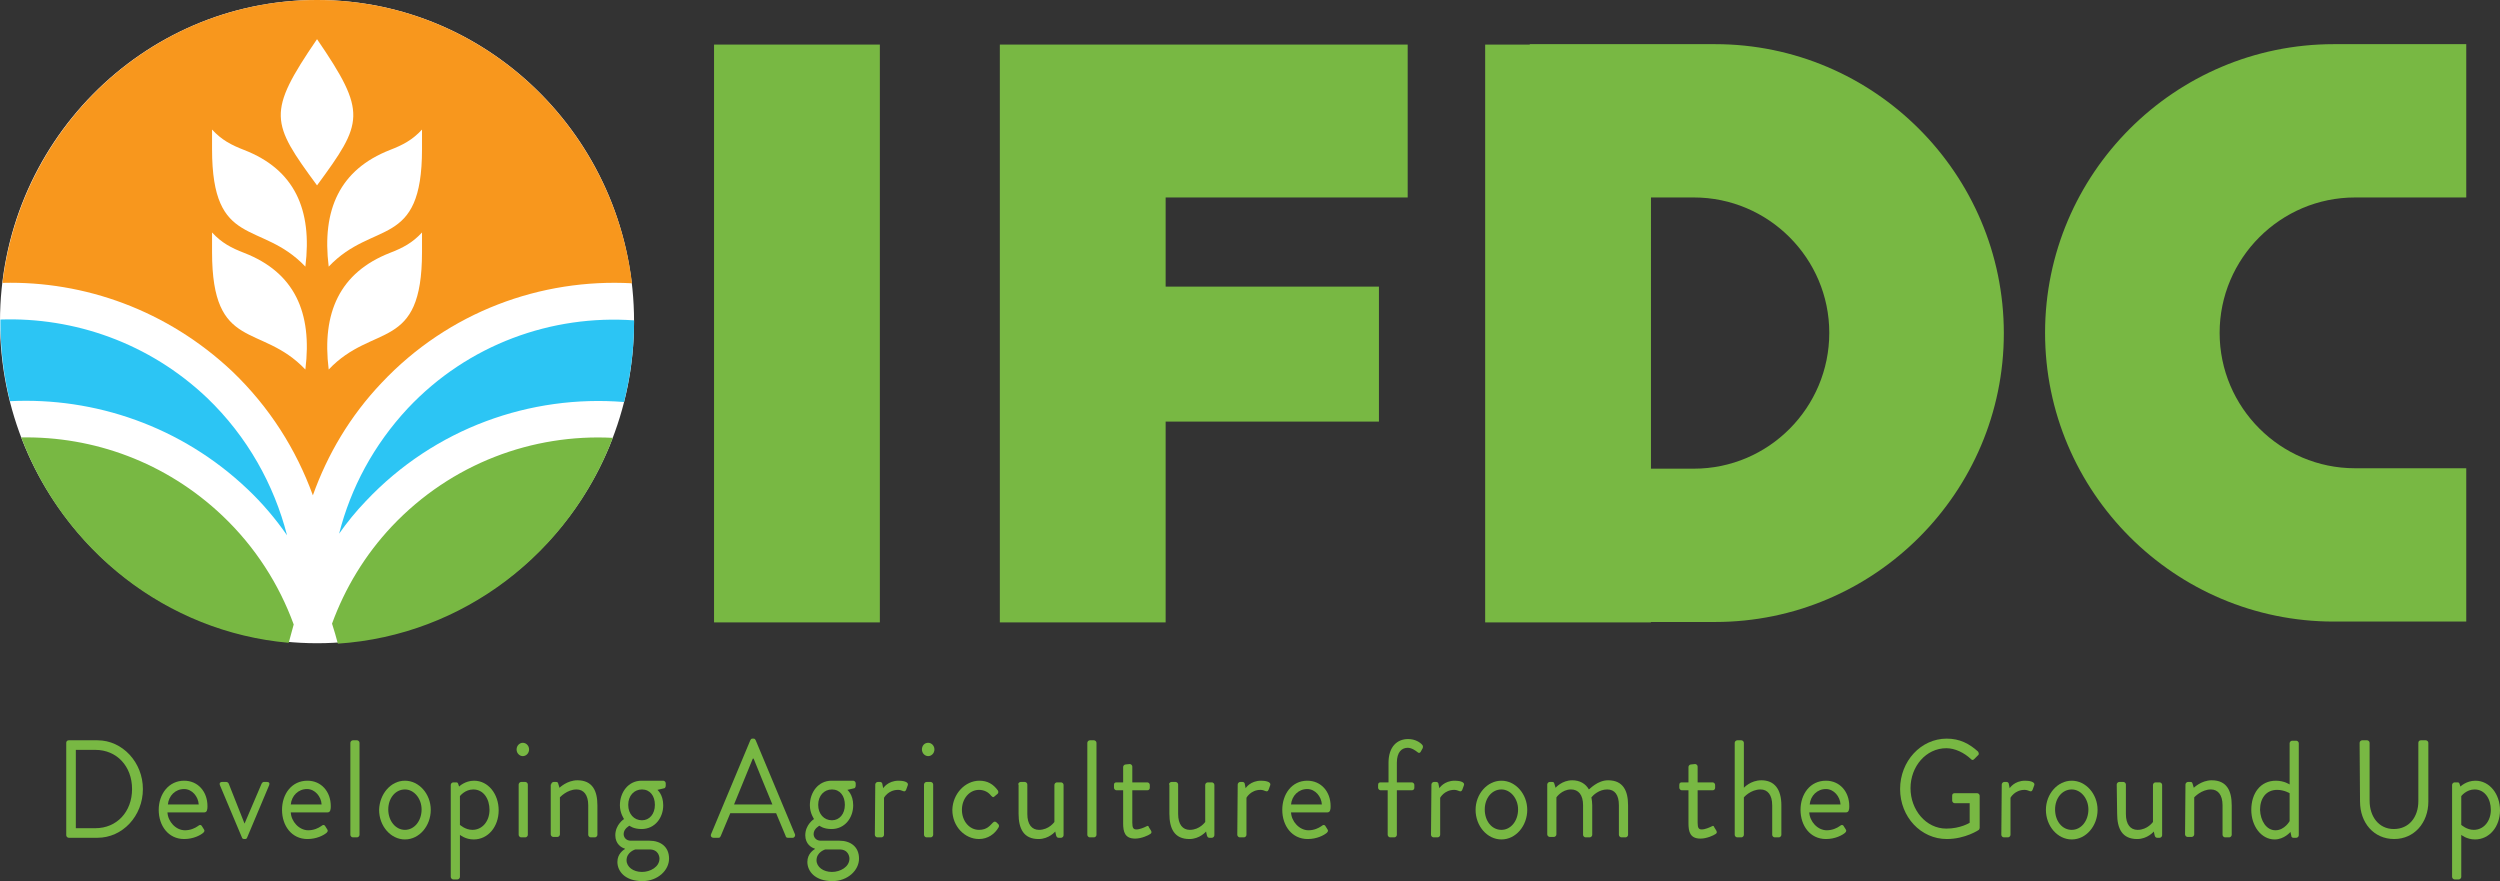
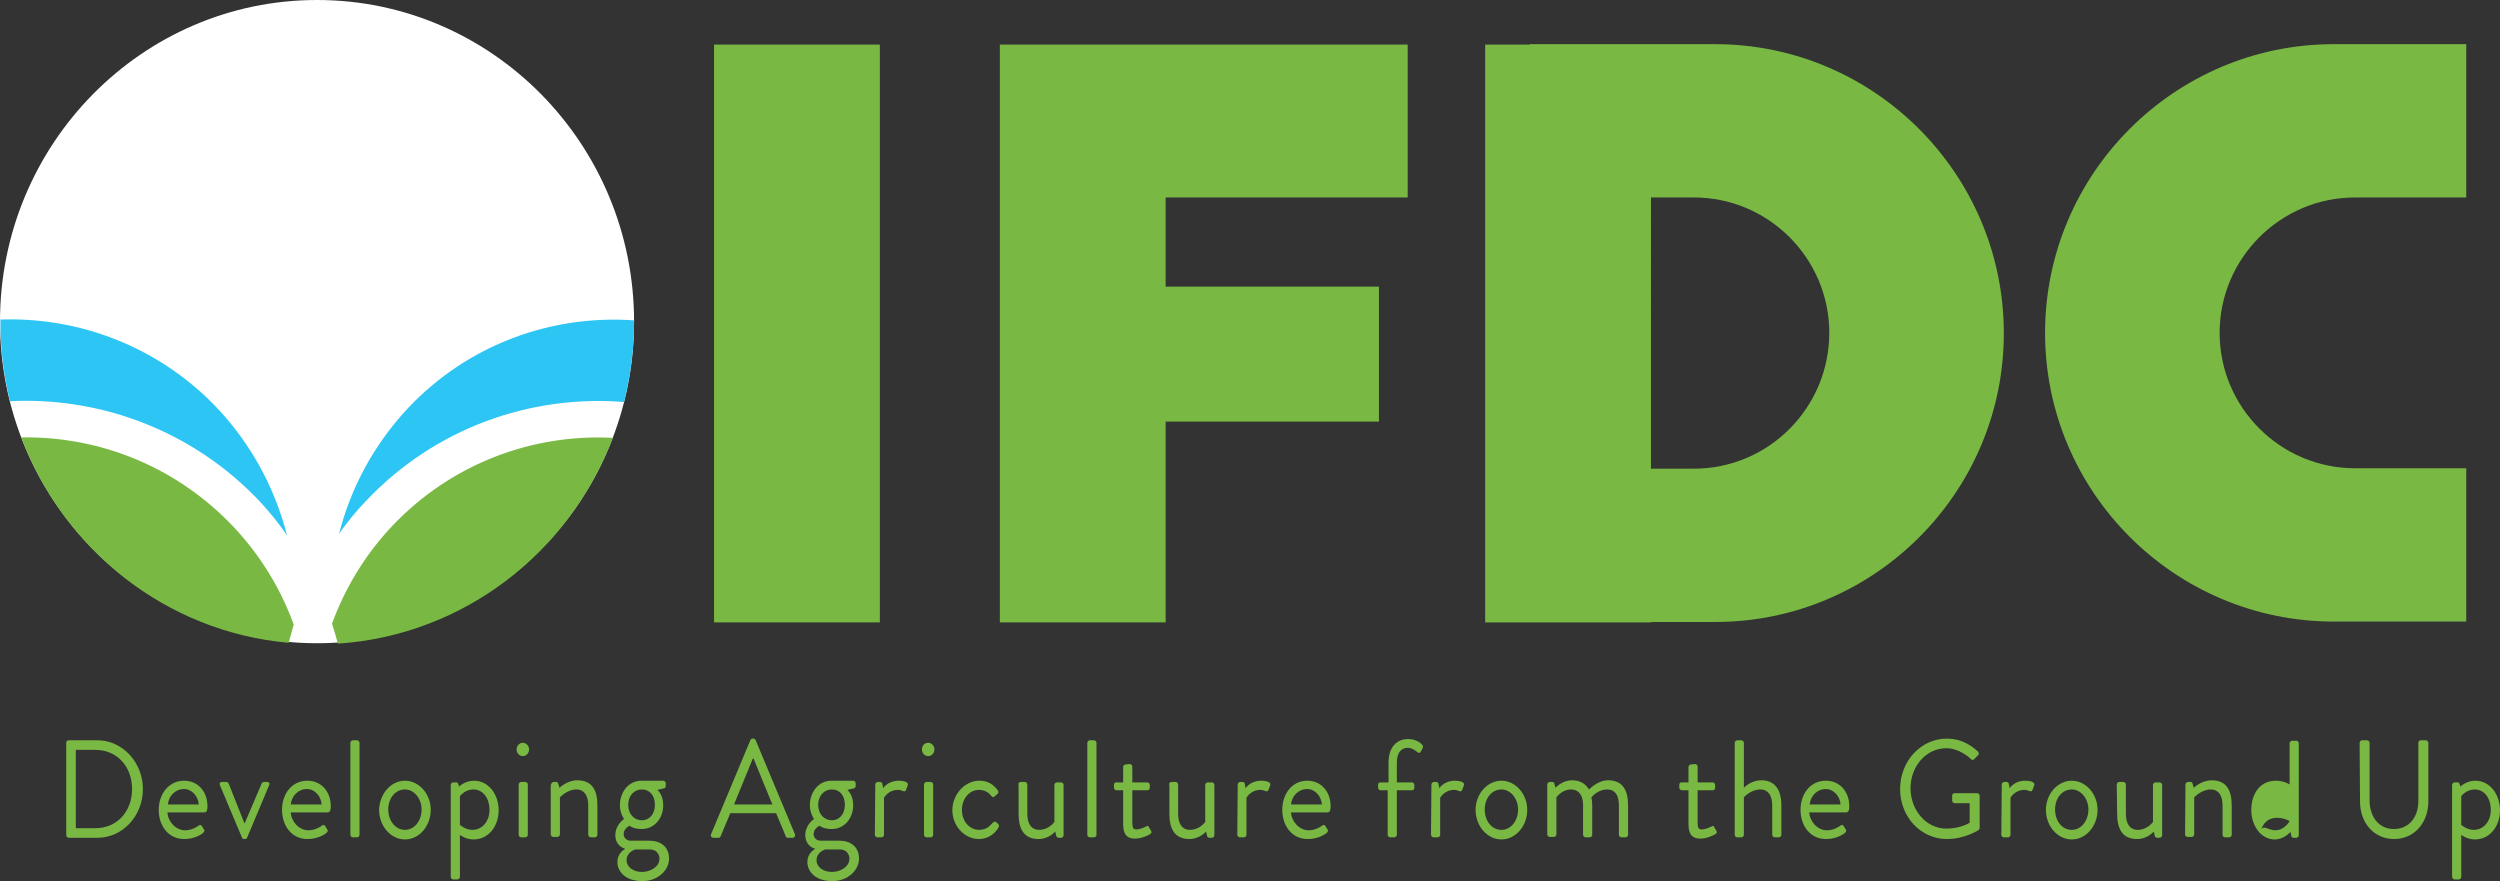
<svg xmlns="http://www.w3.org/2000/svg" version="1.1" id="layer" x="0px" y="0px" viewBox="0 0 600.1 211.5" style="enable-background:new 0 0 600.1 211.5;" xml:space="preserve">
  <rect x="0" y="0" width="600.1" height="211.5" fill="#333333" stroke="none" />
  <style type="text/css"> .st0{fill:#FFFFFF;} .st1{fill:#78B843;} .st2{fill:#2CC5F4;} .st3{fill:#F8971D;} .st4{fill-rule:evenodd;clip-rule:evenodd;fill:#FFFFFF;} </style>
  <g>
    <path class="st0" d="M152.2,77.2c0,42.7-34.1,77.2-76.1,77.2S0,119.8,0,77.2S34.1,0,76.1,0C118.1,0,152.2,34.6,152.2,77.2" />
    <rect x="171.4" y="10.7" class="st1" width="39.8" height="138.7" />
    <polygon class="st1" points="245.5,10.7 240,10.7 240,149.4 279.8,149.4 279.8,101.2 331,101.2 331,68.8 279.8,68.8 279.8,47.4 337.9,47.4 337.9,10.7 279.8,10.7 " />
    <path class="st1" d="M411.7,10.6h-5.1h-34.3h-5.1v0.1h-10.7v138.7h39.8v-0.1h10.3h5.1c38.2,0,69.3-31.1,69.3-69.3 S449.9,10.6,411.7,10.6 M406.6,112.5h-10.3V47.4h10.3c17.9,0,32.5,14.6,32.5,32.5S424.6,112.5,406.6,112.5" />
    <path class="st1" d="M565.3,47.4h12.9H592V10.6h-13.8h-12.9h-5.1c-38.2,0-69.3,31.1-69.3,69.3s31.1,69.3,69.3,69.3h5.1h12.9H592 v-36.8h-13.8h-12.9c-17.9,0-32.5-14.6-32.5-32.5S547.4,47.4,565.3,47.4" />
    <path class="st1" d="M5.1,105c10.2,27,34.8,46.7,64.2,49.3c0.4-1.5,0.8-3,1.2-4.4c-3.5-9.6-9.2-18.6-17.1-26.1 C39.8,110.9,22.4,104.7,5.1,105 M94.1,126.3c-6.5,6.9-11.3,14.9-14.4,23.4c0.5,1.6,1,3.2,1.4,4.8c30.2-2,55.6-21.9,66-49.4 C127.9,104.1,108.4,111.2,94.1,126.3" />
    <path class="st2" d="M49.7,95.5C35.8,82.3,17.8,76.1,0.1,76.7c0,0.2,0,0.4,0,0.6c0,6.6,0.8,12.9,2.3,19c20.3-1,41.1,6,57,21.1 c3.6,3.4,6.8,7.2,9.5,11.1C65.8,116.4,59.4,104.8,49.7,95.5 M152.2,76.9c-19.7-1.4-39.8,5.7-54.3,21.1 c-8.2,8.8-13.7,19.1-16.5,30.1c1.9-2.7,4-5.3,6.4-7.8c16.6-17.6,39.6-25.6,62-23.8c1.5-6.1,2.4-12.5,2.4-19.1 C152.2,77.2,152.2,77,152.2,76.9" />
-     <path class="st3" d="M76.1,0C37.2,0,5.2,29.7,0.6,67.9c19.7-0.5,39.6,6.6,55.1,21.2c9,8.6,15.4,18.8,19.4,29.8 c3.5-9.8,8.9-19,16.5-27c16.1-17.1,38.3-25.1,60.1-23.9C147.1,29.7,115,0,76.1,0" />
    <path class="st4" d="M93.6,60.7c-12,4.7-16.4,14.3-14.7,28c10.7-11.3,22.4-4.1,22.4-28.2v-4.7C99,58.3,96.7,59.5,93.6,60.7" />
    <path class="st4" d="M93.6,36c-12,4.7-16.4,14.3-14.7,28c10.7-11.3,22.4-4.1,22.4-28.2v-4.7C99,33.6,96.7,34.8,93.6,36" />
    <path class="st4" d="M58.6,60.7C70.7,65.4,75,75,73.3,88.7c-10.7-11.3-22.4-4.1-22.4-28.2v-4.7C53.2,58.3,55.5,59.5,58.6,60.7" />
    <path class="st4" d="M58.6,36C70.7,40.7,75,50.3,73.3,64c-10.7-11.3-22.4-4.1-22.4-28.2v-4.7C53.2,33.6,55.5,34.8,58.6,36" />
    <path class="st4" d="M76.1,44.5C65,29.4,64,27.1,76.1,9.4C88.2,27.1,87.2,29.4,76.1,44.5" />
    <path class="st1" d="M15.9,178.3c0-0.3,0.2-0.6,0.6-0.6h6.9c6,0,10.9,5.3,10.9,11.7c0,6.5-4.9,11.7-10.9,11.7h-6.9 c-0.3,0-0.6-0.3-0.6-0.6V178.3z M22.9,198.8c5.1,0,8.8-3.9,8.8-9.4S28,180,22.9,180h-4.7v18.8H22.9z" />
    <path class="st1" d="M44.2,187.4c3.3,0,5.6,2.6,5.6,6.1c0,0.2,0,0.7-0.1,0.9c0,0.3-0.3,0.6-0.6,0.6h-8.9c0.1,2.2,2,4.3,4.2,4.3 c1.3,0,2.4-0.5,3.1-1c0.4-0.3,0.6-0.4,0.9-0.1c0.2,0.3,0.3,0.5,0.5,0.8s0.3,0.5-0.1,0.9c-0.7,0.6-2.4,1.5-4.6,1.5 c-3.8,0-6.1-3.2-6.1-7C38.1,190.6,40.5,187.4,44.2,187.4 M47.7,193.1c-0.1-1.9-1.6-3.7-3.5-3.7c-2.1,0-3.7,1.6-3.9,3.7H47.7z" />
    <path class="st1" d="M52.8,188.5c-0.2-0.4,0-0.8,0.5-0.8h1c0.3,0,0.5,0.2,0.6,0.4l3.8,9.6l0,0l4.1-9.6c0.1-0.2,0.3-0.4,0.5-0.4h0.8 c0.5,0,0.7,0.3,0.5,0.8l-5.3,12.6c-0.1,0.2-0.2,0.3-0.5,0.3h-0.2c-0.3,0-0.5-0.2-0.5-0.3L52.8,188.5z" />
    <path class="st1" d="M73.8,187.4c3.3,0,5.6,2.6,5.6,6.1c0,0.2,0,0.7-0.1,0.9c0,0.3-0.3,0.6-0.6,0.6h-8.9c0.1,2.2,2,4.3,4.2,4.3 c1.3,0,2.4-0.5,3.1-1c0.4-0.3,0.6-0.4,0.9-0.1c0.2,0.3,0.3,0.5,0.5,0.8s0.3,0.5-0.1,0.9c-0.7,0.6-2.4,1.5-4.6,1.5 c-3.8,0-6.1-3.2-6.1-7C67.7,190.6,70,187.4,73.8,187.4 M77.2,193.1c-0.1-1.9-1.6-3.7-3.5-3.7c-2.1,0-3.7,1.6-3.9,3.7H77.2z" />
    <path class="st1" d="M84.1,178.3c0-0.3,0.3-0.6,0.6-0.6h1c0.3,0,0.6,0.3,0.6,0.6v22.1c0,0.3-0.3,0.6-0.6,0.6h-1 c-0.3,0-0.6-0.3-0.6-0.6V178.3z" />
    <path class="st1" d="M97.2,187.4c3.4,0,6.2,3.2,6.2,7s-2.7,7.1-6.2,7.1c-3.4,0-6.2-3.2-6.2-7.1C91.1,190.6,93.8,187.4,97.2,187.4 M97.2,199.2c2.3,0,4-2.2,4-4.9c0-2.6-1.8-4.8-4-4.8c-2.3,0-4,2.1-4,4.8C93.2,197.1,95,199.2,97.2,199.2" />
    <path class="st1" d="M110.4,210.5c0,0.3-0.3,0.6-0.6,0.6h-1c-0.3,0-0.6-0.3-0.6-0.6v-22.1c0-0.3,0.3-0.6,0.6-0.6h0.7 c0.3,0,0.4,0.1,0.5,0.4l0.2,0.6c0,0,1.4-1.4,3.6-1.4c3.4,0,5.9,3.2,5.9,7.1s-2.5,7-6,7c-2,0-3.3-1.1-3.3-1.1L110.4,210.5 L110.4,210.5z M113.4,199.2c2.4,0,4.1-2.1,4.1-4.8c0-2.6-1.4-4.9-3.9-4.9c-2,0-3.2,1.6-3.2,1.6v6.9 C110.4,198,111.7,199.2,113.4,199.2" />
    <path class="st1" d="M124,179.9c0-0.9,0.7-1.6,1.5-1.6s1.5,0.7,1.5,1.6s-0.7,1.6-1.5,1.6S124,180.8,124,179.9 M124.5,188.3 c0-0.3,0.3-0.6,0.6-0.6h1c0.3,0,0.6,0.3,0.6,0.6v12.1c0,0.3-0.3,0.6-0.6,0.6h-1c-0.3,0-0.6-0.3-0.6-0.6V188.3z" />
    <path class="st1" d="M132.3,188.3c0-0.3,0.3-0.6,0.6-0.6h0.6c0.3,0,0.4,0.1,0.5,0.4l0.3,1c0,0,1.8-1.8,4.3-1.8c3.6,0,4.8,2.5,4.8,6 v7.1c0,0.3-0.3,0.6-0.6,0.6h-1c-0.3,0-0.6-0.3-0.6-0.6v-7.1c0-2.5-1.1-3.8-2.8-3.8c-2.3,0-4,1.9-4,1.9v8.9c0,0.3-0.3,0.6-0.6,0.6 h-1c-0.3,0-0.6-0.3-0.6-0.6v-12H132.3z" />
    <path class="st1" d="M149.8,196.6c0,0-1-1.4-1-3.3c0-3.1,2-5.9,5.2-5.9h5.2c0.3,0,0.6,0.3,0.6,0.6v0.6c0,0.2-0.1,0.5-0.3,0.6 l-1.7,0.4c0,0,1.4,1.1,1.4,3.7c0,3-2,5.7-5.2,5.7c-2,0-2.9-0.8-2.9-0.8s-1.4,0.7-1.4,2c0,0.8,0.6,1.6,1.7,1.6h4.5 c2.6,0,4.7,1.4,4.7,4.3c0,2.8-2.7,5.4-6.4,5.4c-4.2,0-6-2.4-6-4.6c0-2,1.5-2.9,1.8-3.1v-0.1c-0.8-0.2-2.3-1.1-2.3-3.2 C147.7,197.9,149.8,196.6,149.8,196.6 M154.1,209.3c2,0,4.2-1.2,4.2-3.2c0-0.4-0.2-2.2-2.4-2.2h-3.4c0,0-2.1,0.6-2.1,2.6 C150.4,208.1,152,209.3,154.1,209.3 M157.2,193.2c0-2.2-1.2-3.7-3.1-3.7c-1.9,0-3.3,1.5-3.3,3.7s1.4,3.7,3.3,3.7 C155.9,196.9,157.2,195.4,157.2,193.2" />
    <path class="st1" d="M170.7,200.2l9.4-22.5c0.1-0.2,0.2-0.4,0.5-0.4h0.3c0.3,0,0.4,0.2,0.5,0.4l9.4,22.5c0.2,0.4-0.1,0.9-0.5,0.9 h-1.2c-0.3,0-0.5-0.2-0.5-0.4l-2.3-5.5h-11l-2.3,5.5c-0.1,0.2-0.2,0.4-0.5,0.4h-1.2C170.7,201.1,170.5,200.6,170.7,200.2 M185.4,193.1c-1.5-3.6-3-7.3-4.5-11h-0.2l-4.5,11H185.4z" />
    <path class="st1" d="M195.4,196.6c0,0-1-1.4-1-3.3c0-3.1,2-5.9,5.2-5.9h5.2c0.3,0,0.6,0.3,0.6,0.6v0.6c0,0.2-0.1,0.5-0.3,0.6 l-1.7,0.4c0,0,1.4,1.1,1.4,3.7c0,3-2,5.7-5.2,5.7c-2,0-2.9-0.8-2.9-0.8s-1.4,0.7-1.4,2c0,0.8,0.6,1.6,1.7,1.6h4.5 c2.6,0,4.7,1.4,4.7,4.3c0,2.8-2.7,5.4-6.4,5.4c-4.2,0-6-2.4-6-4.6c0-2,1.5-2.9,1.8-3.1v-0.1c-0.8-0.2-2.3-1.1-2.3-3.2 C193.3,197.9,195.4,196.6,195.4,196.6 M199.7,209.3c2,0,4.2-1.2,4.2-3.2c0-0.4-0.2-2.2-2.4-2.2h-3.4c0,0-2.1,0.6-2.1,2.6 C196,208.1,197.6,209.3,199.7,209.3 M202.8,193.2c0-2.2-1.2-3.7-3.1-3.7c-1.9,0-3.3,1.5-3.3,3.7s1.4,3.7,3.3,3.7 C201.5,196.9,202.8,195.4,202.8,193.2" />
    <path class="st1" d="M210.1,188.3c0-0.3,0.3-0.6,0.6-0.6h0.6c0.2,0,0.5,0.2,0.5,0.5l0.2,1c0,0,1.1-1.8,3.7-1.8 c0.9,0,2.5,0.2,2.2,1.1l-0.4,1.1c-0.2,0.4-0.4,0.4-0.7,0.3s-0.7-0.3-1.2-0.3c-2.4,0-3.4,1.9-3.4,1.9v8.9c0,0.3-0.3,0.6-0.6,0.6h-1 c-0.3,0-0.6-0.3-0.6-0.6L210.1,188.3L210.1,188.3z" />
    <path class="st1" d="M221.3,179.9c0-0.9,0.6-1.6,1.5-1.6c0.8,0,1.5,0.7,1.5,1.6s-0.7,1.6-1.5,1.6 C222,181.5,221.3,180.8,221.3,179.9 M221.8,188.3c0-0.3,0.3-0.6,0.6-0.6h1c0.3,0,0.6,0.3,0.6,0.6v12.1c0,0.3-0.3,0.6-0.6,0.6h-1 c-0.3,0-0.6-0.3-0.6-0.6V188.3z" />
    <path class="st1" d="M235.1,187.4c1.9,0,3.3,0.8,4.4,2.3c0.2,0.3,0.2,0.7-0.1,0.9l-0.6,0.5c-0.5,0.5-0.6,0.1-0.9-0.1 c-0.6-0.8-1.6-1.4-2.9-1.4c-2.3,0-4.1,2.1-4.1,4.8c0,2.7,1.8,4.8,4.1,4.8c1.9,0,2.6-1,3.3-1.7c0.4-0.4,0.6-0.3,0.9-0.1l0.3,0.3 c0.3,0.2,0.4,0.6,0.2,0.9c-0.9,1.6-2.6,2.8-4.7,2.8c-3.4,0-6.4-3-6.4-7C228.7,190.5,231.7,187.4,235.1,187.4" />
    <path class="st1" d="M244.4,188.3c0-0.3,0.3-0.6,0.6-0.6h1c0.3,0,0.6,0.3,0.6,0.6v7.1c0,2.5,1.1,3.8,2.8,3.8c2.4,0,3.7-1.9,3.7-1.9 v-8.9c0-0.3,0.3-0.6,0.6-0.6h1c0.3,0,0.6,0.3,0.6,0.6v12.1c0,0.3-0.3,0.6-0.6,0.6h-0.6c-0.3,0-0.5-0.2-0.6-0.6l-0.2-0.9 c0,0-1.5,1.8-4,1.8c-3.6,0-4.8-2.5-4.8-6.1v-7H244.4z" />
    <path class="st1" d="M261,178.3c0-0.3,0.3-0.6,0.6-0.6h1c0.3,0,0.6,0.3,0.6,0.6v22.1c0,0.3-0.3,0.6-0.6,0.6h-1 c-0.3,0-0.6-0.3-0.6-0.6V178.3z" />
    <path class="st1" d="M269.6,189.7H268c-0.3,0-0.6-0.3-0.6-0.6v-0.7c0-0.4,0.2-0.6,0.6-0.6h1.6v-3.7c0-0.3,0.3-0.6,0.6-0.6l1-0.1 c0.3,0,0.6,0.3,0.6,0.6v3.8h3.6c0.3,0,0.6,0.3,0.6,0.6v0.7c0,0.3-0.2,0.6-0.6,0.6h-3.6v7.8c0,1.3,0.3,1.6,1,1.6 c0.8,0,1.9-0.5,2.3-0.7c0.5-0.3,0.6-0.1,0.7,0.2l0.5,0.8c0.2,0.4,0.1,0.6-0.2,0.8c-0.4,0.3-2.1,1.1-3.6,1.1c-2.5,0-2.9-1.6-2.9-3.7 V189.7z" />
    <path class="st1" d="M280.6,188.3c0-0.3,0.3-0.6,0.6-0.6h1c0.3,0,0.6,0.3,0.6,0.6v7.1c0,2.5,1.1,3.8,2.8,3.8c2.4,0,3.7-1.9,3.7-1.9 v-8.9c0-0.3,0.3-0.6,0.6-0.6h1c0.3,0,0.6,0.3,0.6,0.6v12.1c0,0.3-0.3,0.6-0.6,0.6h-0.6c-0.3,0-0.5-0.2-0.6-0.6l-0.2-0.9 c0,0-1.5,1.8-4,1.8c-3.6,0-4.8-2.5-4.8-6.1v-7H280.6z" />
    <path class="st1" d="M297.1,188.3c0-0.3,0.3-0.6,0.6-0.6h0.6c0.2,0,0.5,0.2,0.5,0.5l0.2,1c0,0,1.1-1.8,3.7-1.8 c0.9,0,2.5,0.2,2.2,1.1l-0.4,1.1c-0.2,0.4-0.4,0.4-0.7,0.3c-0.3-0.1-0.7-0.3-1.2-0.3c-2.4,0-3.4,1.9-3.4,1.9v8.9 c0,0.3-0.3,0.6-0.6,0.6h-1c-0.3,0-0.6-0.3-0.6-0.6L297.1,188.3L297.1,188.3z" />
    <path class="st1" d="M313.8,187.4c3.3,0,5.6,2.6,5.6,6.1c0,0.2,0,0.7-0.1,0.9c0,0.3-0.3,0.6-0.6,0.6h-8.8c0.1,2.2,2,4.3,4.2,4.3 c1.3,0,2.4-0.5,3.1-1c0.4-0.3,0.6-0.4,0.9-0.1c0.2,0.3,0.3,0.5,0.5,0.8s0.3,0.5-0.1,0.9c-0.7,0.6-2.4,1.5-4.6,1.5 c-3.8,0-6.1-3.2-6.1-7C307.8,190.6,310.1,187.4,313.8,187.4 M317.3,193.1c-0.1-1.9-1.6-3.7-3.5-3.7c-2.1,0-3.7,1.6-3.9,3.7H317.3z" />
    <path class="st1" d="M333.3,189.7h-1.9c-0.3,0-0.6-0.3-0.6-0.6v-0.7c0-0.4,0.2-0.6,0.6-0.6h1.9v-4.7c0-3.9,2.1-5.7,4.7-5.7 c1.7,0,2.9,0.8,3.4,1.4c0.2,0.2,0.2,0.5,0.1,0.8l-0.5,0.9c-0.2,0.3-0.5,0.3-0.8,0c-0.4-0.3-1.3-1-2.3-1c-1.4,0-2.6,1-2.6,3.6v4.7 h3.6c0.3,0,0.6,0.3,0.6,0.6v0.7c0,0.3-0.2,0.6-0.6,0.6h-3.6v10.7c0,0.3-0.3,0.6-0.6,0.6h-1c-0.3,0-0.6-0.3-0.6-0.6v-10.7H333.3z" />
    <path class="st1" d="M343.6,188.3c0-0.3,0.3-0.6,0.6-0.6h0.6c0.2,0,0.5,0.2,0.5,0.5l0.2,1c0,0,1.1-1.8,3.7-1.8 c0.9,0,2.5,0.2,2.2,1.1l-0.4,1.1c-0.2,0.4-0.4,0.4-0.7,0.3c-0.3-0.1-0.7-0.3-1.2-0.3c-2.4,0-3.4,1.9-3.4,1.9v8.9 c0,0.3-0.3,0.6-0.6,0.6h-1c-0.3,0-0.6-0.3-0.6-0.6L343.6,188.3L343.6,188.3z" />
    <path class="st1" d="M360.4,187.4c3.4,0,6.2,3.2,6.2,7s-2.7,7.1-6.2,7.1c-3.4,0-6.2-3.2-6.2-7.1C354.2,190.6,357,187.4,360.4,187.4 M360.4,199.2c2.3,0,4-2.2,4-4.9c0-2.6-1.8-4.8-4-4.8c-2.3,0-4,2.1-4,4.8C356.4,197.1,358.1,199.2,360.4,199.2" />
    <path class="st1" d="M371.4,188.3c0-0.3,0.3-0.6,0.6-0.6h0.6c0.3,0,0.4,0.1,0.5,0.4l0.3,1c0,0,1.5-1.8,4-1.8c1.8,0,3.2,0.8,4,2.2 c0.2-0.1,2.1-2.2,4.6-2.2c3.6,0,4.8,2.5,4.8,6v7.1c0,0.3-0.3,0.6-0.6,0.6h-1c-0.3,0-0.6-0.3-0.6-0.6v-7.1c0-2.5-1-3.8-2.8-3.8 c-2,0-3.4,1.4-3.8,1.9c0.1,0.6,0.2,1.2,0.2,1.9v7.1c0,0.3-0.3,0.6-0.6,0.6h-1c-0.3,0-0.6-0.3-0.6-0.6v-7.1c0-2.5-1.1-3.8-2.9-3.8 c-2.2,0-3.5,1.9-3.5,1.9v8.9c0,0.3-0.3,0.6-0.6,0.6h-1c-0.3,0-0.6-0.3-0.6-0.6V188.3z" />
    <path class="st1" d="M405.3,189.7h-1.6c-0.3,0-0.6-0.3-0.6-0.6v-0.7c0-0.4,0.2-0.6,0.6-0.6h1.6v-3.7c0-0.3,0.3-0.6,0.6-0.6l1-0.1 c0.3,0,0.6,0.3,0.6,0.6v3.8h3.6c0.3,0,0.6,0.3,0.6,0.6v0.7c0,0.3-0.2,0.6-0.6,0.6h-3.6v7.8c0,1.3,0.3,1.6,1,1.6 c0.8,0,1.9-0.5,2.3-0.7c0.5-0.3,0.6-0.1,0.7,0.2l0.5,0.8c0.2,0.4,0.1,0.6-0.2,0.8c-0.4,0.3-2.1,1.1-3.6,1.1c-2.5,0-2.9-1.6-2.9-3.7 V189.7z" />
    <path class="st1" d="M416.4,178.3c0-0.3,0.3-0.6,0.6-0.6h1c0.3,0,0.6,0.3,0.6,0.6v10.8c0,0,1.6-1.8,4.2-1.8c3.1,0,4.8,2.1,4.8,6 v7.1c0,0.3-0.3,0.6-0.6,0.6h-1c-0.3,0-0.6-0.3-0.6-0.6v-7.1c0-2.5-1.1-3.8-2.8-3.8c-2.4,0-4,1.9-4,1.9v9c0,0.3-0.3,0.6-0.6,0.6h-1 c-0.3,0-0.6-0.3-0.6-0.6V178.3z" />
    <path class="st1" d="M438.3,187.4c3.3,0,5.6,2.6,5.6,6.1c0,0.2,0,0.7-0.1,0.9c0,0.3-0.3,0.6-0.6,0.6h-8.9c0.1,2.2,2,4.3,4.2,4.3 c1.3,0,2.4-0.5,3.1-1c0.4-0.3,0.6-0.4,0.9-0.1c0.2,0.3,0.3,0.5,0.5,0.8s0.3,0.5-0.1,0.9c-0.7,0.6-2.4,1.5-4.6,1.5 c-3.8,0-6.1-3.2-6.1-7C432.2,190.6,434.5,187.4,438.3,187.4 M441.8,193.1c-0.1-1.9-1.6-3.7-3.5-3.7c-2.1,0-3.7,1.6-3.9,3.7H441.8z" />
    <path class="st1" d="M467.3,177.3c3.1,0,5.4,1.2,7.5,3.1c0.2,0.3,0.3,0.7,0,0.9c-0.3,0.3-0.6,0.6-0.9,0.9s-0.5,0.3-0.8,0 c-1.6-1.5-3.8-2.6-5.9-2.6c-4.9,0-8.6,4.4-8.6,9.6s3.7,9.7,8.6,9.7c3.4,0,5.6-1.4,5.6-1.4v-4.7h-3.6c-0.3,0-0.6-0.3-0.6-0.6V191 c0-0.4,0.2-0.6,0.6-0.6h5.4c0.3,0,0.6,0.3,0.6,0.6v7.7c0,0.2-0.1,0.4-0.2,0.5c0,0-3.2,2.2-7.7,2.2c-6.2,0-11.2-5.3-11.2-12 C456.1,182.7,461.1,177.3,467.3,177.3" />
    <path class="st1" d="M480.5,188.3c0-0.3,0.3-0.6,0.6-0.6h0.6c0.2,0,0.5,0.2,0.5,0.5l0.2,1c0,0,1.1-1.8,3.7-1.8 c0.9,0,2.5,0.2,2.2,1.1l-0.4,1.1c-0.2,0.4-0.4,0.4-0.7,0.3c-0.3-0.1-0.7-0.3-1.2-0.3c-2.4,0-3.4,1.9-3.4,1.9v8.9 c0,0.3-0.3,0.6-0.6,0.6h-1c-0.3,0-0.6-0.3-0.6-0.6L480.5,188.3L480.5,188.3z" />
    <path class="st1" d="M497.3,187.4c3.4,0,6.2,3.2,6.2,7s-2.7,7.1-6.2,7.1c-3.4,0-6.2-3.2-6.2-7.1 C491.1,190.6,493.9,187.4,497.3,187.4 M497.3,199.2c2.3,0,4-2.2,4-4.9c0-2.6-1.8-4.8-4-4.8c-2.3,0-4,2.1-4,4.8 C493.3,197.1,495,199.2,497.3,199.2" />
    <path class="st1" d="M508.1,188.3c0-0.3,0.3-0.6,0.6-0.6h1c0.3,0,0.6,0.3,0.6,0.6v7.1c0,2.5,1.1,3.8,2.8,3.8c2.4,0,3.7-1.9,3.7-1.9 v-8.9c0-0.3,0.3-0.6,0.6-0.6h1c0.3,0,0.6,0.3,0.6,0.6v12.1c0,0.3-0.3,0.6-0.6,0.6h-0.6c-0.3,0-0.5-0.2-0.6-0.6l-0.2-0.9 c0,0-1.5,1.8-4,1.8c-3.6,0-4.8-2.5-4.8-6.1L508.1,188.3L508.1,188.3z" />
    <path class="st1" d="M524.6,188.3c0-0.3,0.3-0.6,0.6-0.6h0.6c0.3,0,0.4,0.1,0.5,0.4l0.3,1c0,0,1.8-1.8,4.3-1.8c3.6,0,4.8,2.5,4.8,6 v7.1c0,0.3-0.3,0.6-0.6,0.6h-1c-0.3,0-0.6-0.3-0.6-0.6v-7.1c0-2.5-1.1-3.8-2.8-3.8c-2.3,0-4,1.9-4,1.9v8.9c0,0.3-0.3,0.6-0.6,0.6 h-1c-0.3,0-0.6-0.3-0.6-0.6L524.6,188.3L524.6,188.3z" />
-     <path class="st1" d="M546.3,187.4c2,0,3.3,0.9,3.3,0.9v-9.9c0-0.3,0.3-0.6,0.6-0.6h1c0.3,0,0.6,0.3,0.6,0.6v22.1 c0,0.3-0.3,0.6-0.6,0.6h-0.7c-0.3,0-0.5-0.2-0.5-0.5l-0.2-0.9c0,0-1.5,1.8-3.8,1.8c-3.2,0-5.6-3.2-5.6-7.1 C540.4,190.4,542.6,187.4,546.3,187.4 M546.2,199.3c2.2,0,3.4-2.2,3.4-2.2v-6.7c0,0-1.3-0.8-3-0.8c-2.7,0-4.1,2.1-4.1,4.8 C542.6,197,544,199.3,546.2,199.3" />
+     <path class="st1" d="M546.3,187.4c2,0,3.3,0.9,3.3,0.9v-9.9c0-0.3,0.3-0.6,0.6-0.6h1c0.3,0,0.6,0.3,0.6,0.6v22.1 c0,0.3-0.3,0.6-0.6,0.6h-0.7c-0.3,0-0.5-0.2-0.5-0.5l-0.2-0.9c0,0-1.5,1.8-3.8,1.8c-3.2,0-5.6-3.2-5.6-7.1 C540.4,190.4,542.6,187.4,546.3,187.4 M546.2,199.3c2.2,0,3.4-2.2,3.4-2.2c0,0-1.3-0.8-3-0.8c-2.7,0-4.1,2.1-4.1,4.8 C542.6,197,544,199.3,546.2,199.3" />
    <path class="st1" d="M566.4,178.3c0-0.3,0.3-0.6,0.6-0.6h1.2c0.3,0,0.6,0.3,0.6,0.6v13.9c0,3.8,2.2,6.8,5.8,6.8 c3.7,0,5.9-2.9,5.9-6.7v-14c0-0.3,0.2-0.6,0.6-0.6h1.2c0.3,0,0.6,0.3,0.6,0.6v14.1c0,5.1-3.4,9-8.2,9c-4.9,0-8.2-3.9-8.2-9 L566.4,178.3L566.4,178.3z" />
    <path class="st1" d="M590.8,210.5c0,0.3-0.3,0.6-0.6,0.6h-1c-0.3,0-0.6-0.3-0.6-0.6v-22.1c0-0.3,0.3-0.6,0.6-0.6h0.7 c0.3,0,0.4,0.1,0.5,0.4l0.2,0.6c0,0,1.4-1.4,3.6-1.4c3.4,0,5.9,3.2,5.9,7.1s-2.5,7-6,7c-2,0-3.3-1.1-3.3-1.1V210.5L590.8,210.5z M593.8,199.2c2.4,0,4.1-2.1,4.1-4.8c0-2.6-1.4-4.9-3.9-4.9c-2,0-3.2,1.6-3.2,1.6v6.9C590.8,198,592.1,199.2,593.8,199.2" />
  </g>
</svg>